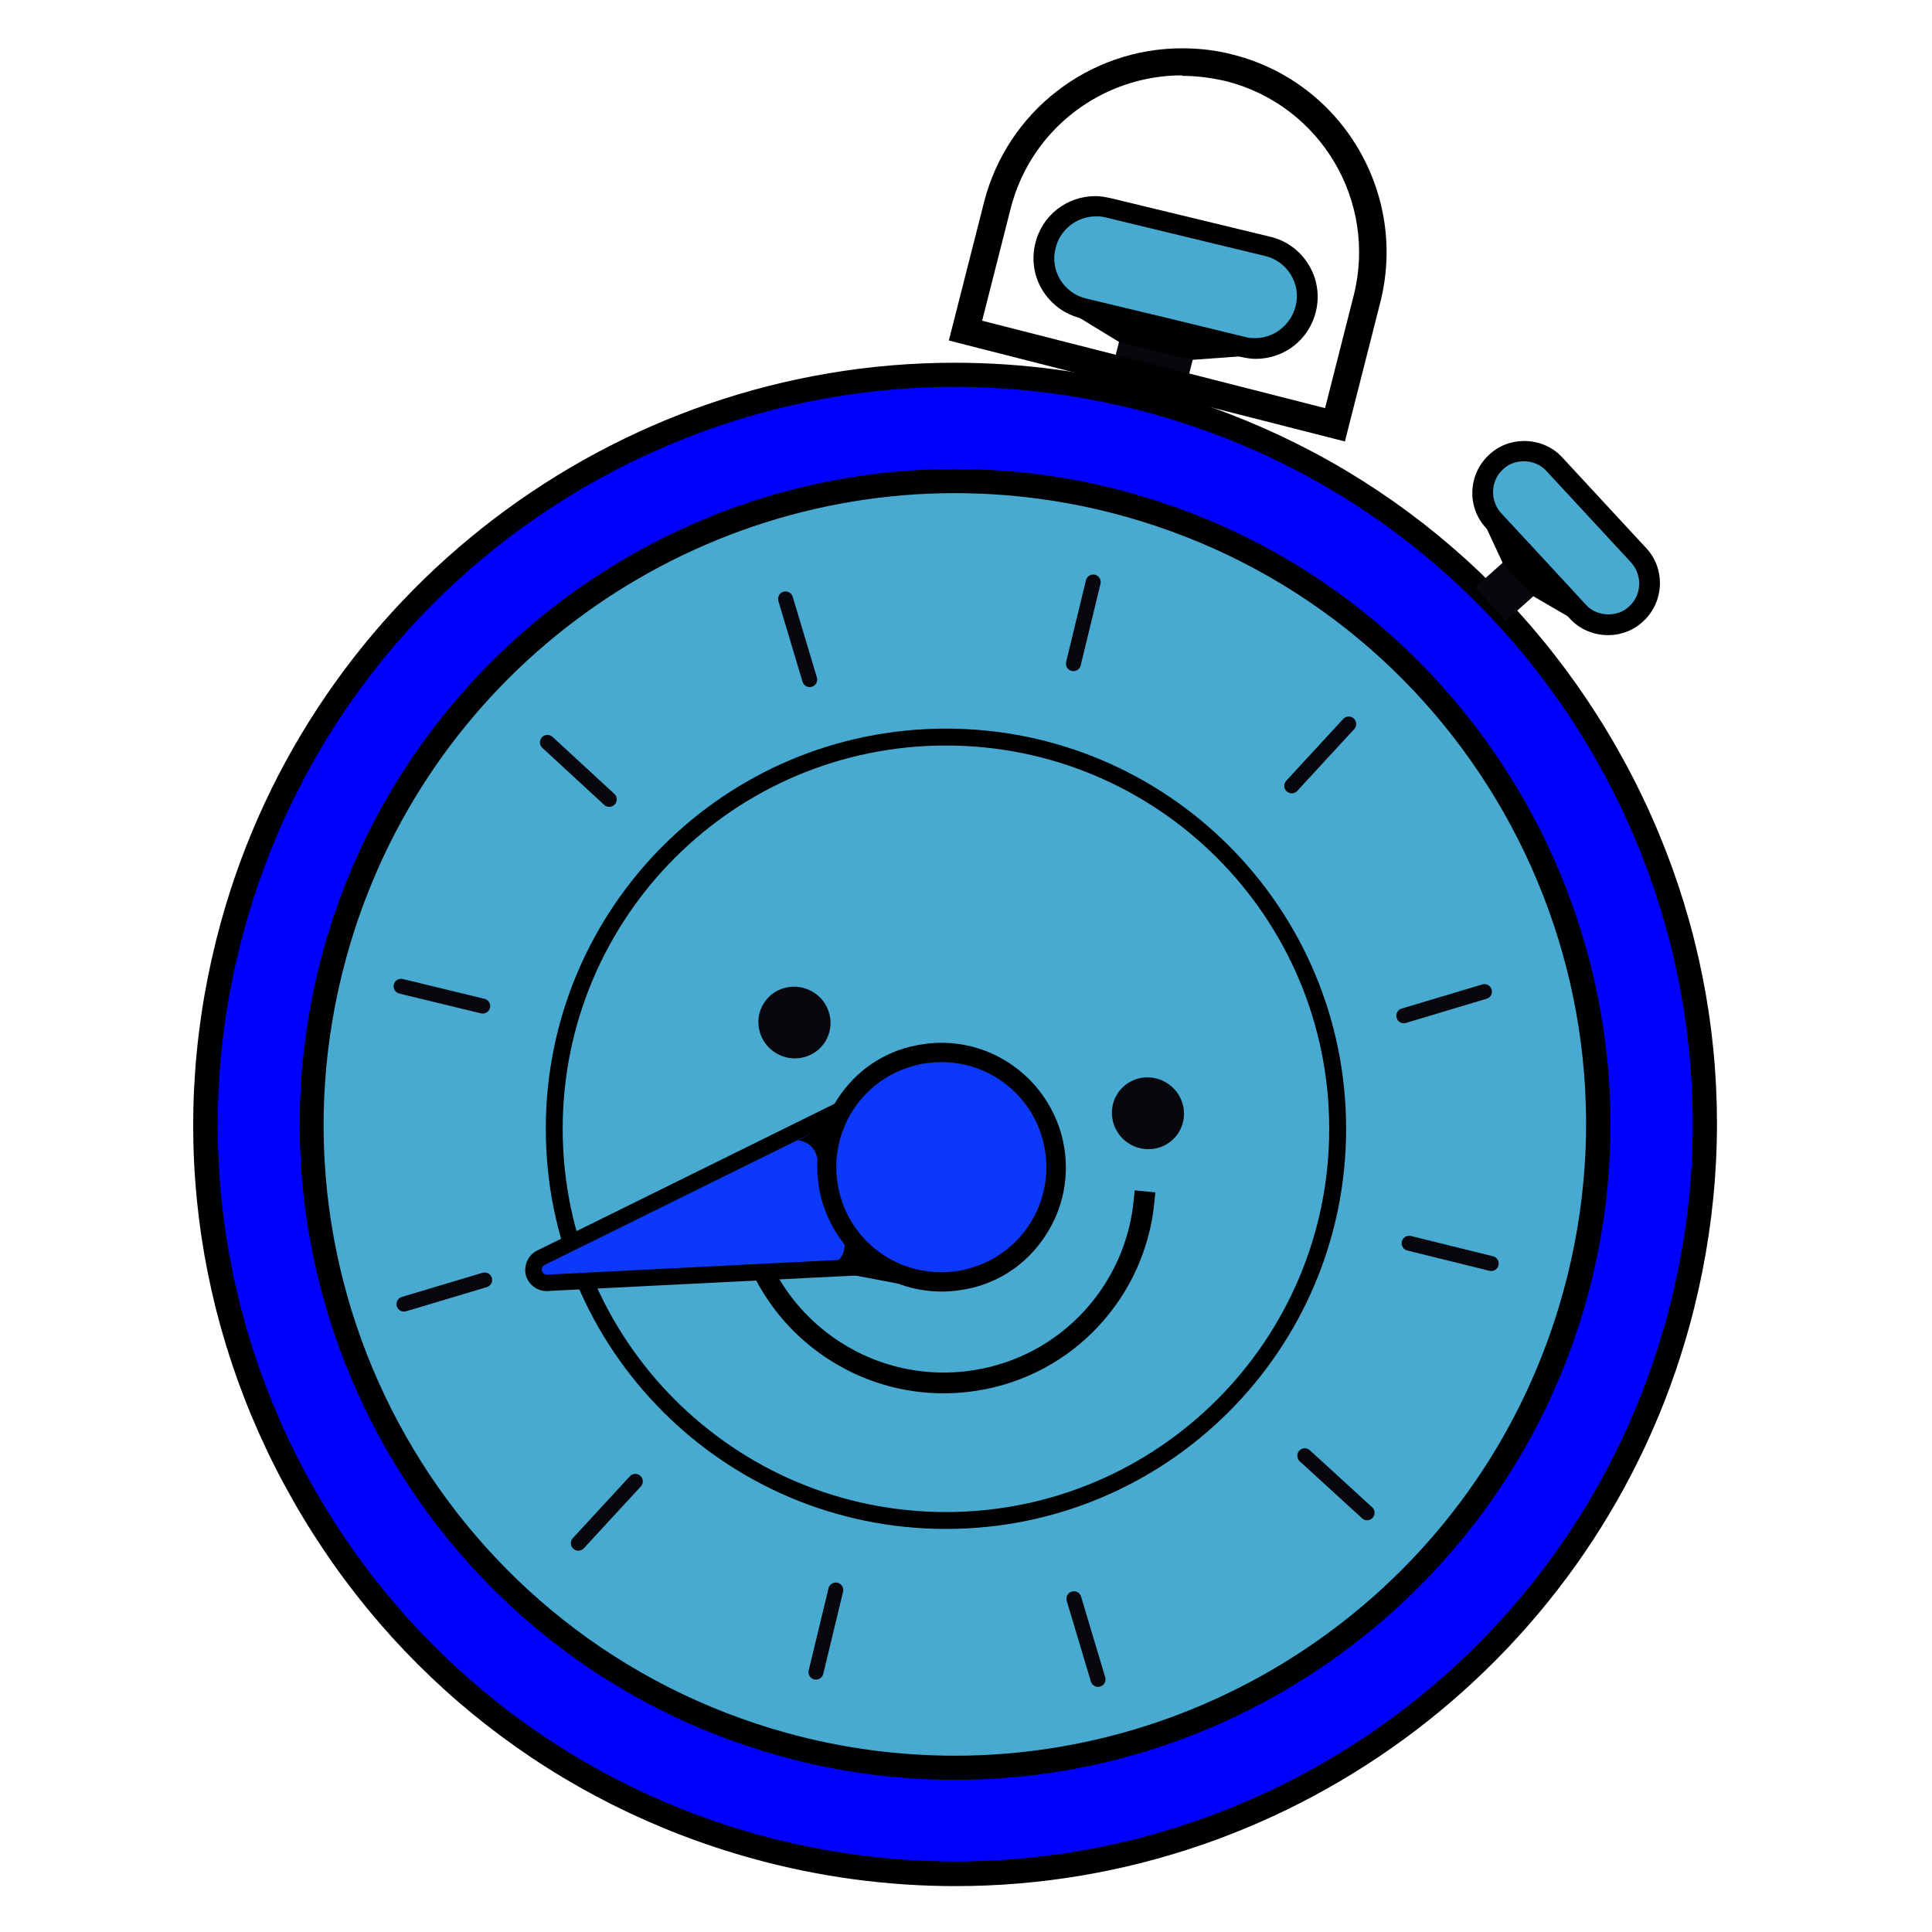
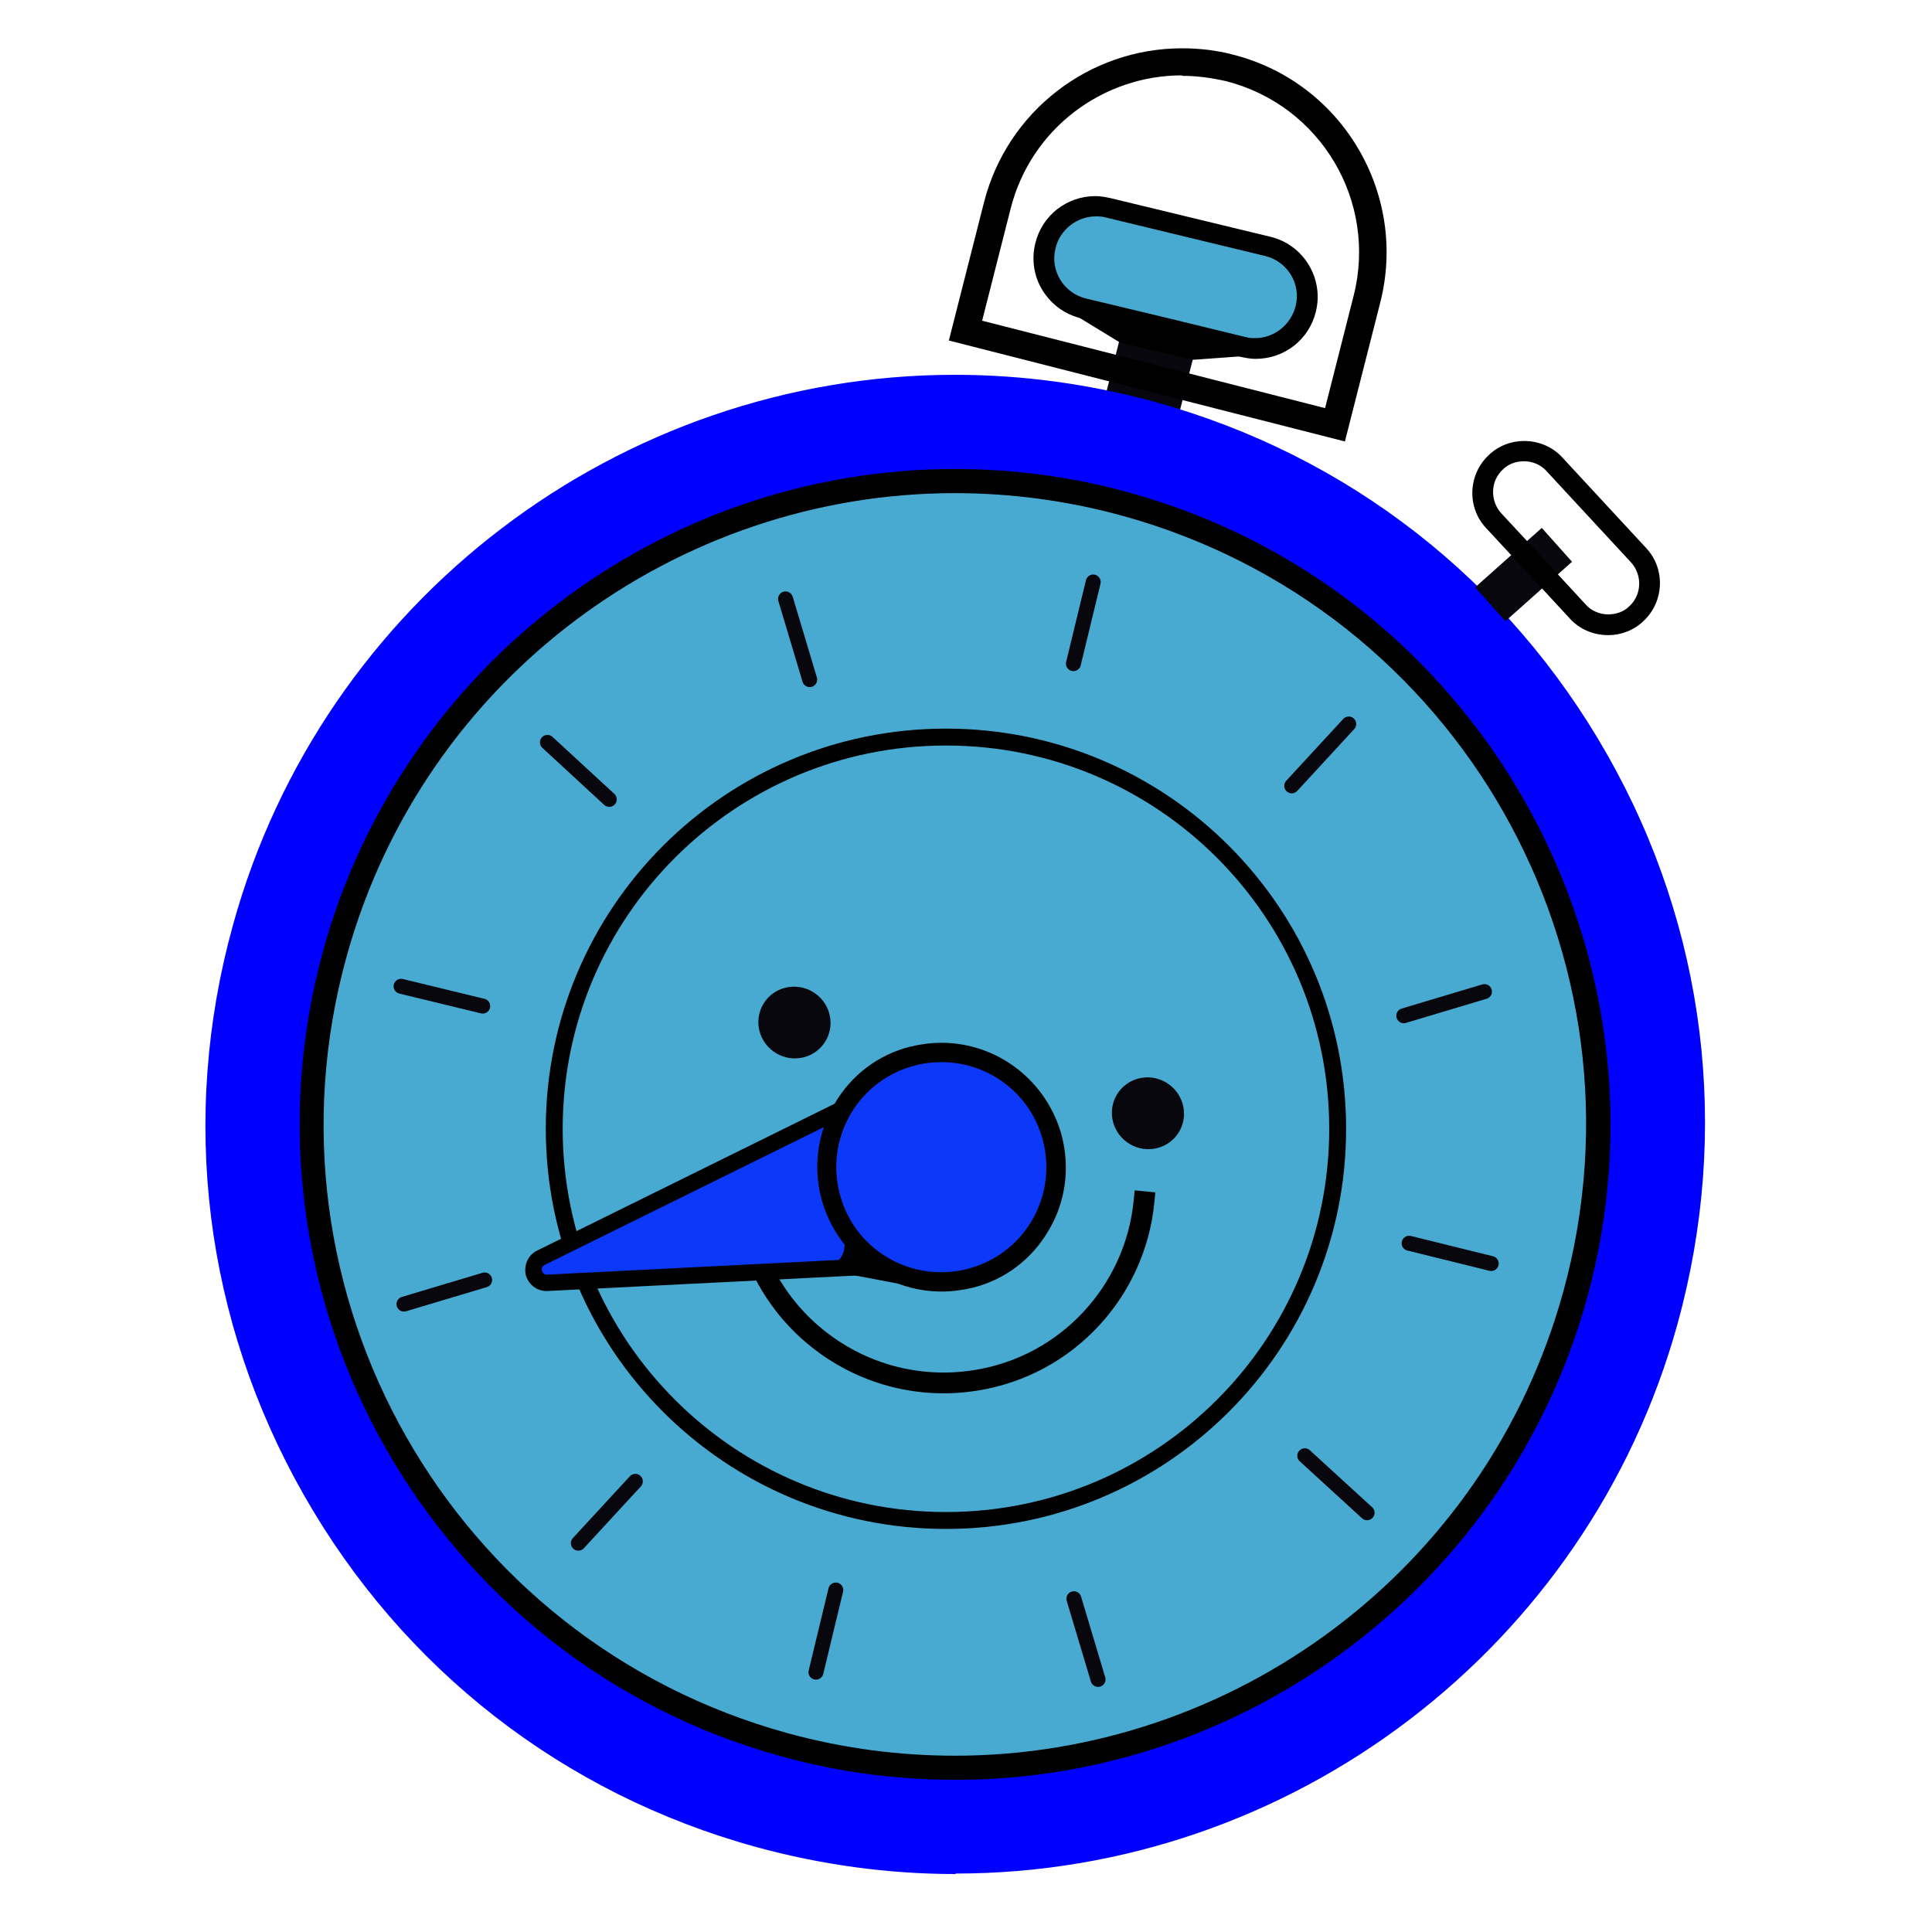
<svg xmlns="http://www.w3.org/2000/svg" width="40" height="40" viewBox="0 0 40 40" fill="none">
  <path d="M23.274 9.87L24.294 5.82" stroke="#08070E" stroke-width="1.57" stroke-miterlimit="10" />
  <path d="M25.995 7.211C25.915 7.211 25.825 7.201 25.745 7.181L22.435 6.381C21.855 6.241 21.505 5.661 21.645 5.091C21.765 4.611 22.195 4.271 22.685 4.271C22.765 4.271 22.855 4.271 22.935 4.301L26.245 5.101C26.815 5.241 27.175 5.821 27.035 6.391C26.915 6.871 26.485 7.211 25.995 7.211Z" fill="#48AAD0" />
-   <path d="M19.784 38.8C18.394 38.8 17.004 38.61 15.654 38.24C11.654 37.14 8.334 34.55 6.284 30.94C4.234 27.33 3.714 23.15 4.824 19.15C6.674 12.44 12.824 7.76 19.774 7.76C21.164 7.76 22.554 7.95 23.904 8.32C27.904 9.42 31.224 12.01 33.274 15.62C35.324 19.22 35.834 23.41 34.734 27.4C32.884 34.11 26.734 38.79 19.784 38.79V38.8Z" fill="#0000FF" />
+   <path d="M19.784 38.8C18.394 38.8 17.004 38.61 15.654 38.24C11.654 37.14 8.334 34.55 6.284 30.94C4.234 27.33 3.714 23.15 4.824 19.15C6.674 12.44 12.824 7.76 19.774 7.76C21.164 7.76 22.554 7.95 23.904 8.32C27.904 9.42 31.224 12.01 33.274 15.62C35.324 19.22 35.834 23.41 34.734 27.4C32.884 34.11 26.734 38.79 19.784 38.79V38.8" fill="#0000FF" />
  <path d="M19.785 36.6C18.595 36.6 17.395 36.44 16.235 36.12C9.154 34.17 4.984 26.82 6.934 19.74C8.524 13.98 13.794 9.96 19.765 9.96C20.954 9.96 22.154 10.12 23.314 10.44C30.395 12.39 34.565 19.74 32.614 26.82C31.024 32.58 25.755 36.6 19.785 36.6Z" fill="#48AAD0" />
-   <path d="M19.764 8.01C21.104 8.01 22.474 8.19 23.834 8.56C31.964 10.8 36.734 19.21 34.494 27.33C32.624 34.1 26.484 38.54 19.784 38.54C18.444 38.54 17.074 38.36 15.714 37.99C7.594 35.75 2.814 27.35 5.064 19.22C6.934 12.45 13.074 8.01 19.774 8.01M19.764 7.51C12.704 7.51 6.454 12.27 4.574 19.09C3.454 23.15 3.984 27.4 6.064 31.06C8.144 34.72 11.524 37.36 15.584 38.48C16.954 38.86 18.374 39.05 19.784 39.05C26.844 39.05 33.094 34.29 34.974 27.47C36.094 23.41 35.564 19.16 33.484 15.5C31.404 11.84 28.024 9.2 23.964 8.08C22.594 7.7 21.174 7.51 19.764 7.51Z" fill="black" />
  <path d="M19.764 10.21C20.914 10.21 22.084 10.36 23.244 10.68C30.204 12.6 34.284 19.79 32.364 26.75C30.764 32.54 25.504 36.35 19.774 36.35C18.624 36.35 17.454 36.2 16.294 35.88C9.334 33.96 5.254 26.77 7.174 19.81C8.774 14.02 14.034 10.21 19.764 10.21ZM19.764 9.71C13.684 9.71 8.314 13.81 6.694 19.67C4.704 26.88 8.954 34.37 16.164 36.36C17.344 36.69 18.564 36.85 19.784 36.85C25.864 36.85 31.234 32.75 32.854 26.89C34.844 19.68 30.594 12.19 23.384 10.2C22.204 9.87 20.984 9.71 19.774 9.71H19.764Z" fill="black" />
  <path d="M22.634 12.05L22.224 13.74M17.304 32.92L16.894 34.62M30.874 26.16L29.174 25.74M9.994 20.83L8.304 20.42M27.924 14.99L26.744 16.27M13.154 30.67L11.974 31.95M28.304 31.32L27.014 30.14M12.614 16.55L11.334 15.37M30.734 20.53L29.064 21.03M10.034 26.5L8.364 27M22.734 34.77L22.234 33.1M16.764 14.07L16.264 12.4" stroke="#08070E" stroke-width="0.31" stroke-miterlimit="10" stroke-linecap="round" />
  <path d="M22.684 4.48C22.754 4.48 22.814 4.48 22.884 4.5L26.194 5.3C26.654 5.41 26.944 5.88 26.824 6.34C26.724 6.73 26.374 7 25.994 7C25.924 7 25.864 7 25.794 6.98L24.194 6.59L22.484 6.18C22.024 6.07 21.734 5.6 21.854 5.14C21.944 4.75 22.304 4.48 22.684 4.48ZM22.684 4.06C22.084 4.06 21.574 4.46 21.434 5.04C21.354 5.37 21.404 5.72 21.584 6.01C21.764 6.3 22.044 6.51 22.384 6.59L24.094 7L25.694 7.39C25.794 7.41 25.894 7.43 25.994 7.43C26.594 7.43 27.104 7.03 27.244 6.45C27.414 5.76 26.984 5.06 26.294 4.9L22.984 4.1C22.884 4.08 22.784 4.06 22.684 4.06Z" fill="black" />
  <path d="M24.685 7.45L25.925 7.36L22.055 6.4L23.185 7.09L24.685 7.45Z" fill="black" />
  <path d="M24.474 1.57C24.774 1.57 25.075 1.61 25.384 1.68C27.345 2.18 28.524 4.17 28.024 6.13L27.434 8.45L20.334 6.64L20.924 4.32C21.345 2.66 22.834 1.56 24.474 1.56M24.474 1C22.544 1 20.855 2.31 20.375 4.18L19.645 7.05L27.845 9.14L28.575 6.27C29.154 4.01 27.785 1.7 25.524 1.13C25.184 1.04 24.825 1 24.474 1Z" fill="black" />
  <path d="M19.585 31.48C24.064 31.48 27.695 27.849 27.695 23.37C27.695 18.891 24.064 15.26 19.585 15.26C15.106 15.26 11.475 18.891 11.475 23.37C11.475 27.849 15.106 31.48 19.585 31.48Z" stroke="black" stroke-width="0.35" stroke-miterlimit="10" />
  <path d="M23.685 24.88C23.505 26.72 22.105 28.28 20.195 28.58C17.925 28.94 15.785 27.4 15.415 25.12" stroke="black" stroke-width="0.43" stroke-linecap="square" stroke-linejoin="round" />
  <path d="M11.325 26.56C11.194 26.56 11.085 26.47 11.055 26.35C11.024 26.23 11.085 26.1 11.204 26.04L17.474 22.94H17.564C17.695 22.93 17.805 23.01 17.834 23.14L18.564 25.95L18.505 26.1C18.454 26.17 18.375 26.21 18.294 26.21L11.335 26.56H11.325Z" fill="#0C38F9" />
  <path d="M17.564 23.1C17.564 23.1 17.654 23.13 17.664 23.18L18.374 25.91C18.394 25.98 18.344 26.04 18.274 26.04L11.324 26.39C11.214 26.39 11.174 26.24 11.274 26.19L17.514 23.11C17.514 23.11 17.544 23.1 17.564 23.1ZM17.564 22.76H17.484L17.364 22.81L11.124 25.89C10.934 25.98 10.844 26.19 10.884 26.39C10.934 26.59 11.114 26.73 11.314 26.73L18.284 26.38C18.414 26.38 18.544 26.31 18.624 26.2C18.704 26.09 18.734 25.95 18.694 25.82L17.984 23.09C17.934 22.89 17.754 22.76 17.554 22.76H17.564Z" fill="black" />
  <path d="M19.494 26.529C18.414 26.529 17.474 25.799 17.194 24.75C17.034 24.14 17.124 23.5 17.444 22.95C17.764 22.399 18.284 22.009 18.894 21.849C19.094 21.799 19.294 21.77 19.494 21.77C20.574 21.77 21.514 22.5 21.794 23.549C22.124 24.82 21.364 26.119 20.094 26.45C19.894 26.5 19.694 26.529 19.494 26.529Z" fill="#0C38F9" />
  <path d="M19.494 21.99C20.464 21.99 21.344 22.64 21.594 23.62C21.894 24.78 21.204 25.97 20.034 26.27C19.854 26.32 19.664 26.34 19.484 26.34C18.514 26.34 17.634 25.69 17.384 24.71C17.084 23.55 17.774 22.36 18.944 22.06C19.124 22.01 19.314 21.99 19.494 21.99ZM19.494 21.59C19.274 21.59 19.054 21.62 18.844 21.67C18.174 21.84 17.624 22.26 17.274 22.86C16.924 23.46 16.834 24.15 17.004 24.81C17.304 25.94 18.324 26.74 19.494 26.74C19.714 26.74 19.934 26.71 20.144 26.66C20.814 26.49 21.364 26.07 21.714 25.47C22.064 24.88 22.154 24.18 21.984 23.52C21.684 22.39 20.664 21.59 19.494 21.59Z" fill="black" />
  <path d="M17.093 21.553C17.302 21.201 17.182 20.745 16.826 20.534C16.469 20.323 16.011 20.436 15.803 20.788C15.595 21.14 15.715 21.596 16.071 21.807C16.427 22.018 16.885 21.904 17.093 21.553Z" fill="#08070E" />
  <path d="M24.377 23.486C24.615 23.154 24.535 22.689 24.198 22.448C23.861 22.206 23.395 22.28 23.157 22.612C22.919 22.945 23 23.41 23.336 23.651C23.673 23.892 24.139 23.818 24.377 23.486Z" fill="#08070E" />
-   <path d="M16.514 23.61C16.514 23.61 16.894 23.62 16.934 24.06C16.974 24.5 17.314 23.18 17.314 23.18L16.524 23.61H16.514Z" fill="black" />
  <path d="M17.484 25.73C17.484 25.73 17.544 26.11 17.114 26.22C16.684 26.33 18.054 26.42 18.054 26.42L17.484 25.72V25.73Z" fill="black" />
  <path d="M18.015 26.04L18.615 26.58L17.665 26.4L18.015 26.04Z" fill="black" />
  <path d="M30.855 12.51L32.234 11.28" stroke="#08070E" stroke-width="0.94" stroke-miterlimit="10" />
-   <path d="M33.294 12.93C33.054 12.93 32.824 12.83 32.664 12.65L30.924 10.77C30.764 10.6 30.684 10.38 30.694 10.15C30.694 9.92 30.804 9.71 30.964 9.55C31.124 9.4 31.334 9.32 31.544 9.32C31.784 9.32 32.014 9.42 32.174 9.6L33.914 11.48C34.074 11.65 34.154 11.87 34.144 12.1C34.144 12.33 34.034 12.54 33.874 12.7C33.714 12.85 33.504 12.93 33.294 12.93Z" fill="#48AAD0" />
  <path d="M31.555 9.55C31.725 9.55 31.905 9.62 32.025 9.76L33.765 11.64C34.005 11.9 33.995 12.31 33.735 12.55C33.615 12.67 33.455 12.72 33.295 12.72C33.125 12.72 32.945 12.65 32.825 12.51L31.985 11.6L31.085 10.63C30.845 10.37 30.855 9.96 31.115 9.72C31.235 9.6 31.395 9.55 31.555 9.55ZM31.555 9.13C31.285 9.13 31.025 9.23 30.825 9.42C30.395 9.82 30.365 10.5 30.765 10.93L31.665 11.9L32.505 12.81C32.705 13.03 32.995 13.15 33.295 13.15C33.565 13.15 33.825 13.05 34.025 12.86C34.455 12.46 34.485 11.78 34.085 11.35L32.345 9.47C32.145 9.25 31.855 9.13 31.555 9.13Z" fill="black" />
-   <path d="M31.755 12.35L32.804 12.96L30.625 10.61L31.114 11.66L31.755 12.35Z" fill="black" />
</svg>